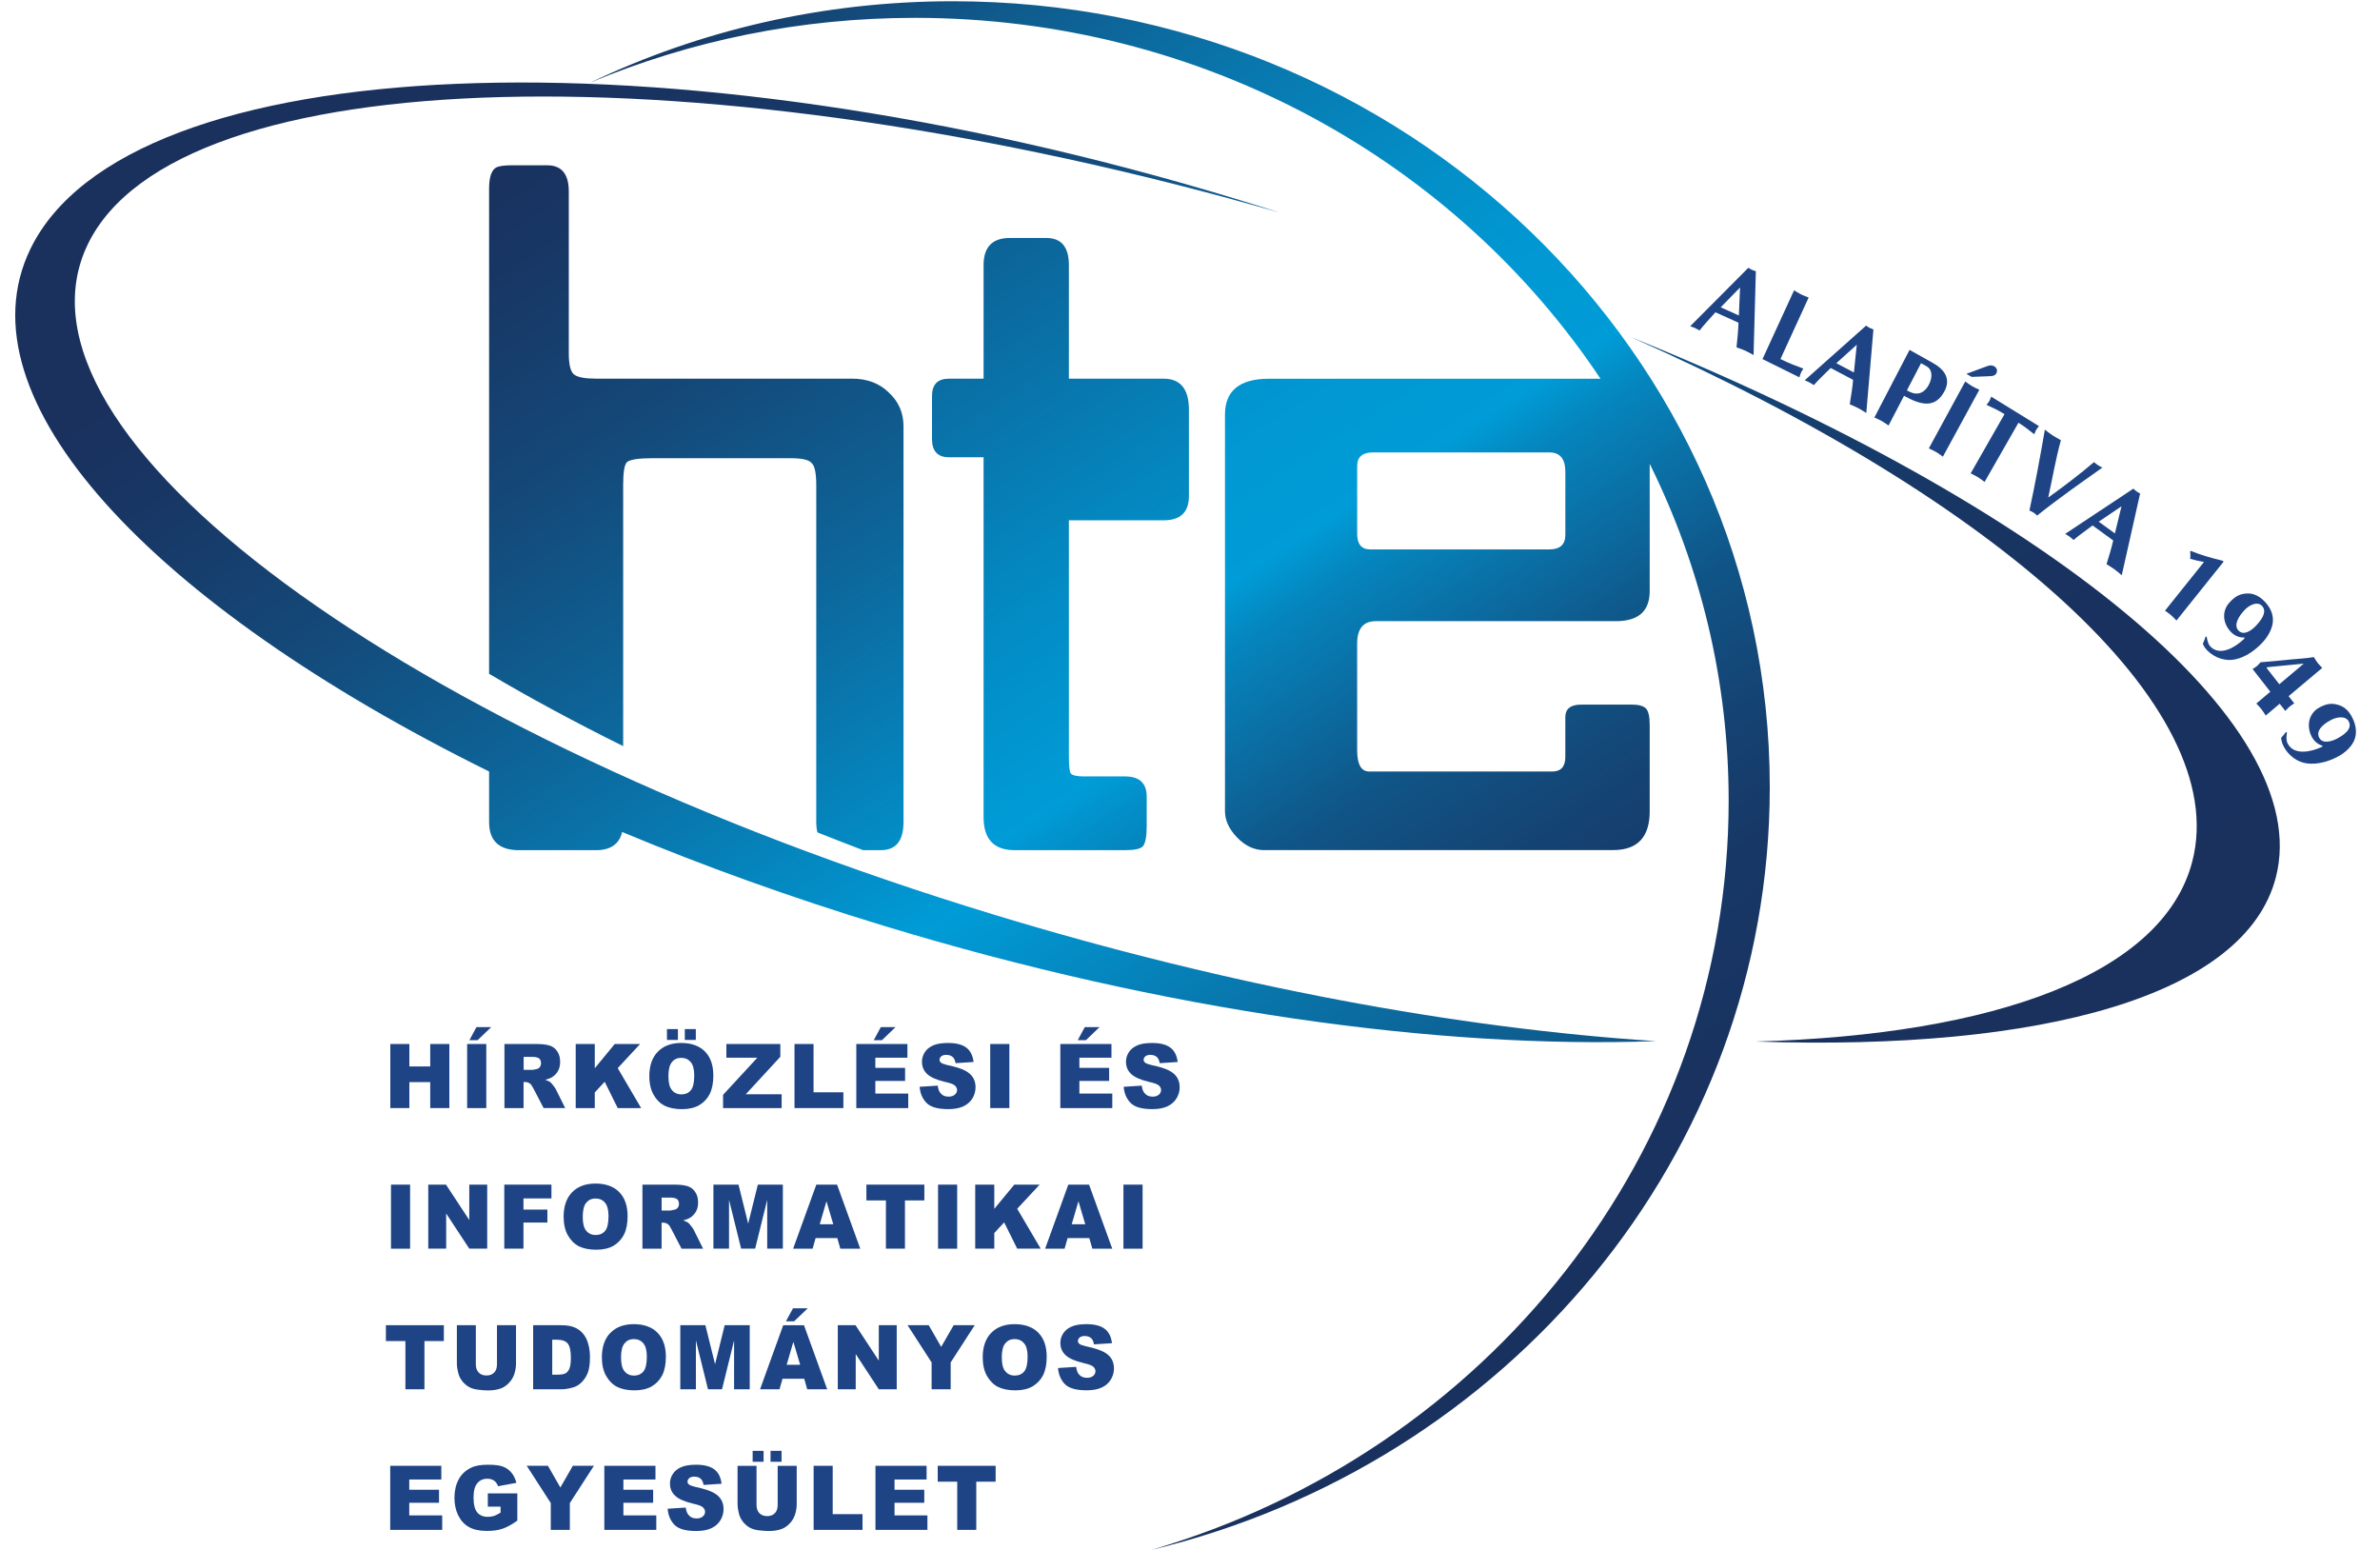
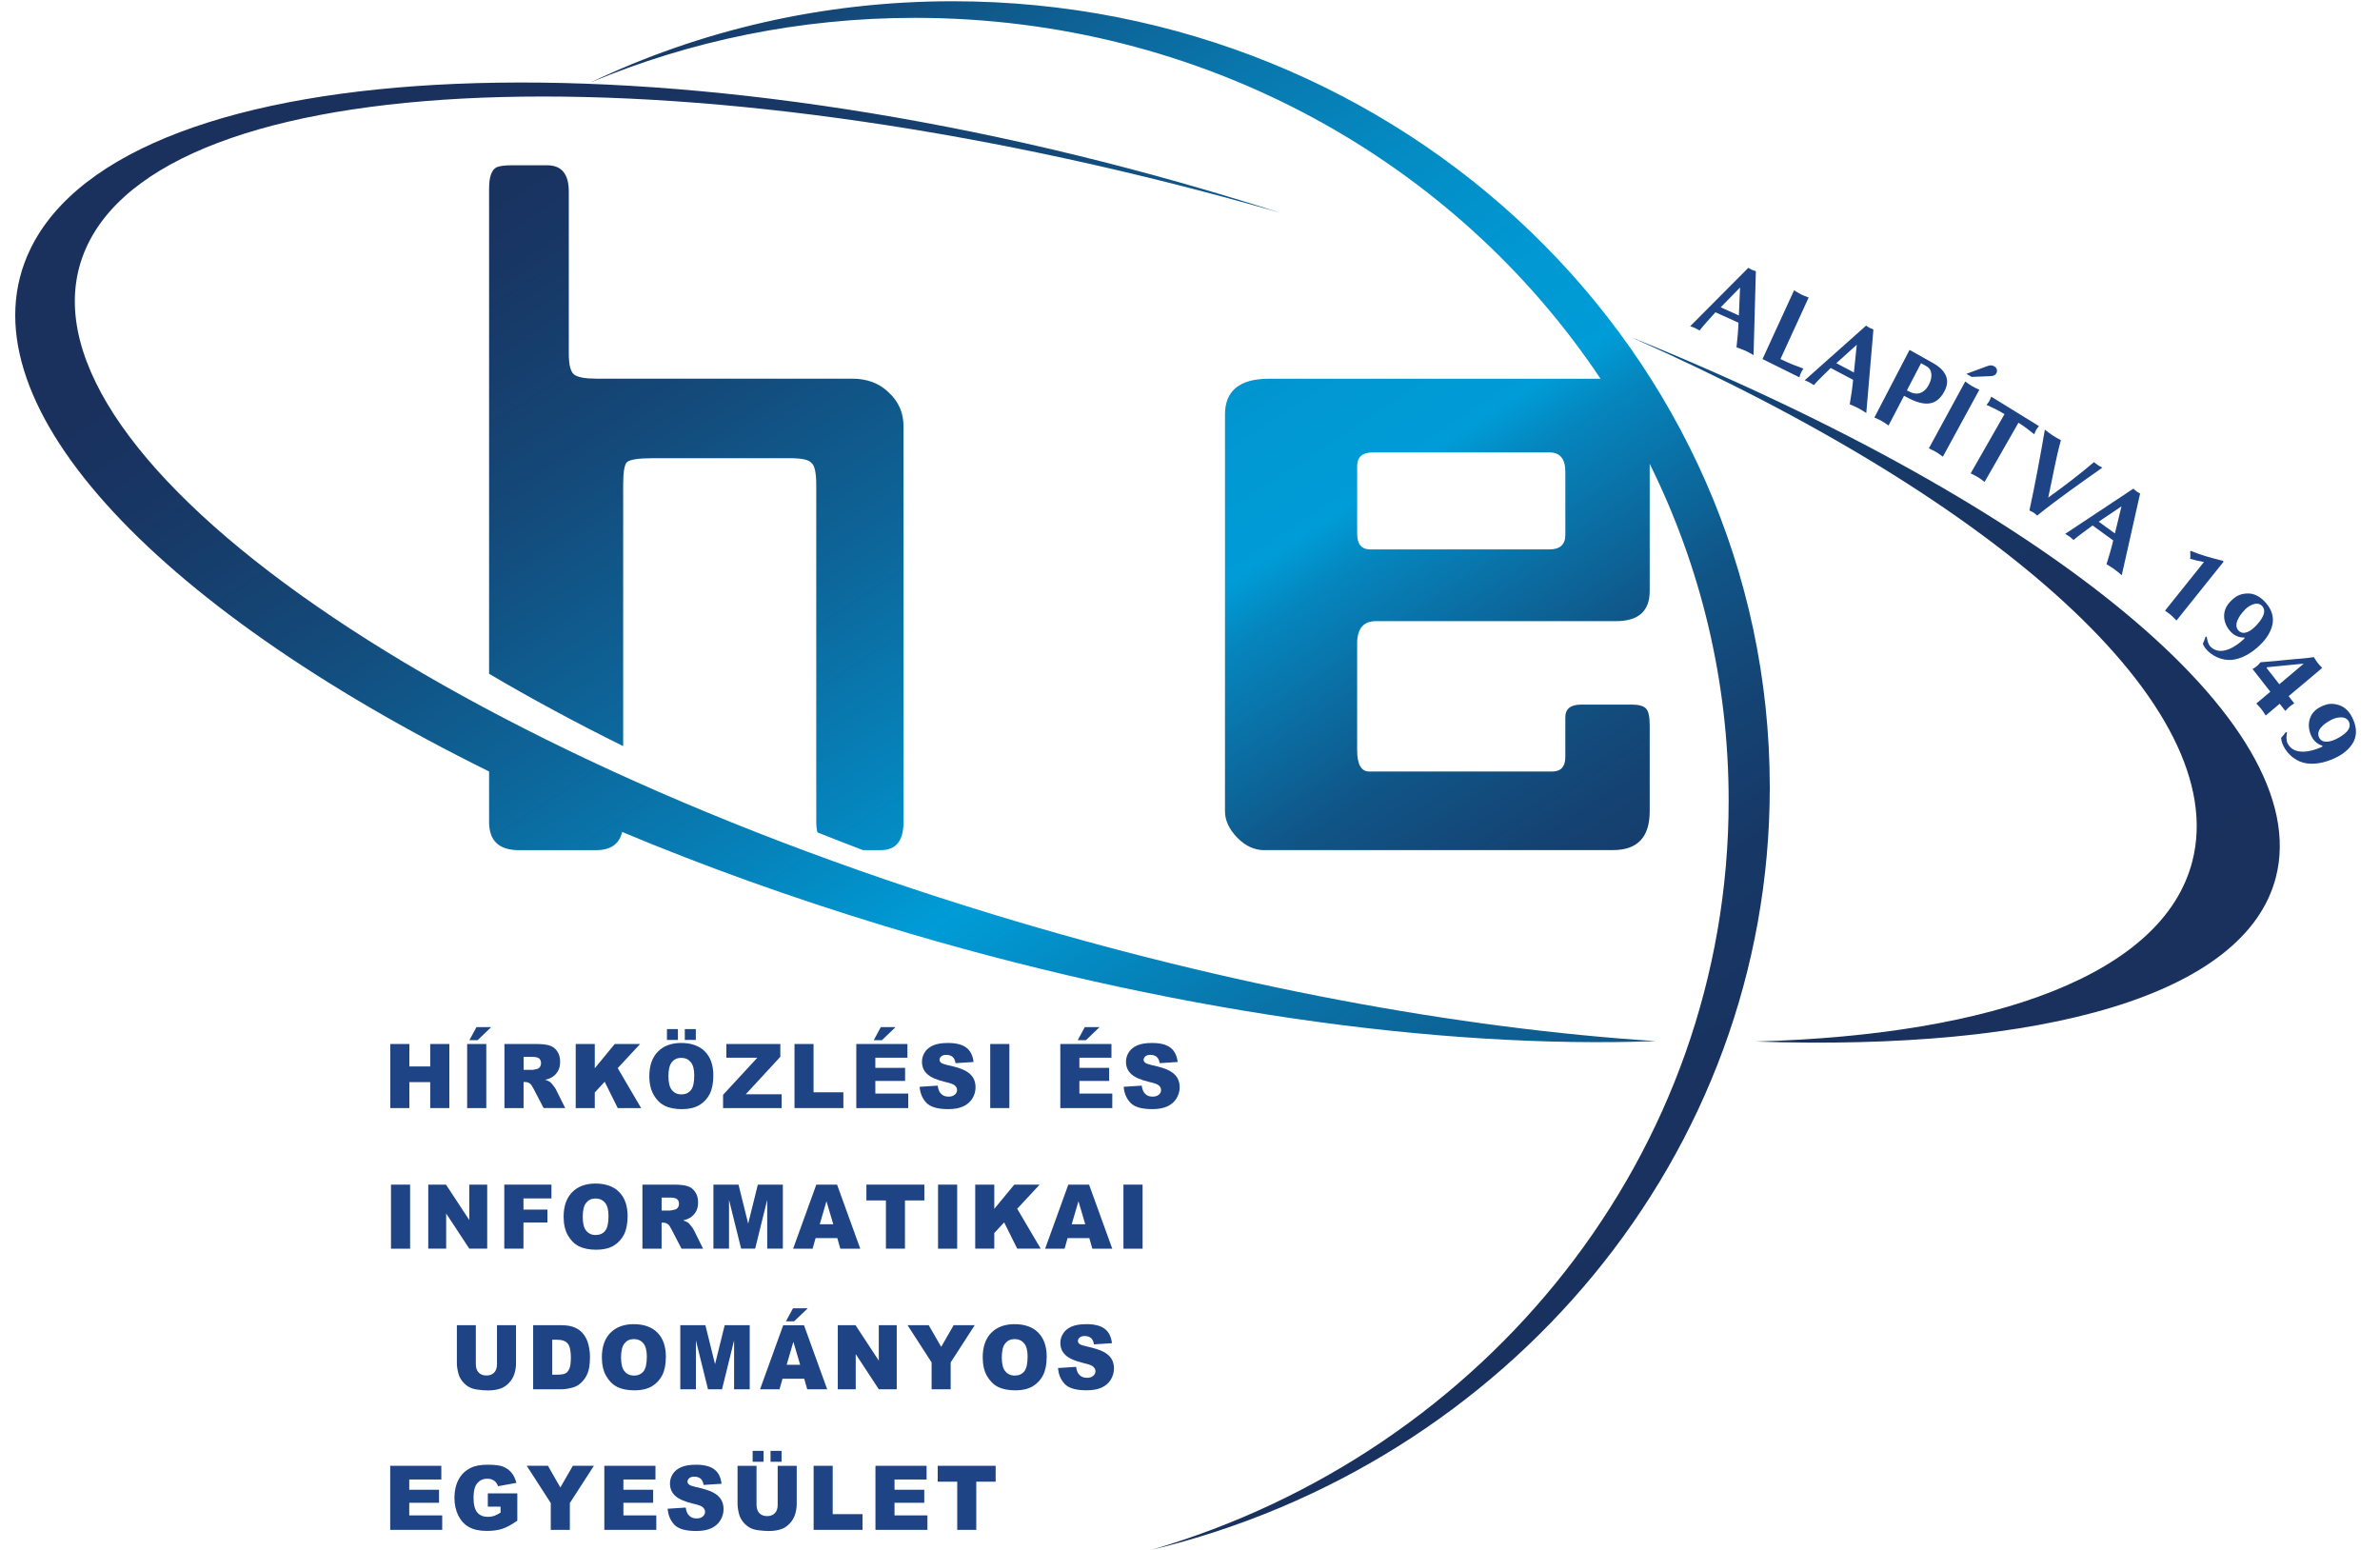
<svg xmlns="http://www.w3.org/2000/svg" width="86" height="56" viewBox="0 0 86 56" fill="none">
  <g clip-path="url(#clip0_1171_7083)">
    <path d="M14.792 37.721V38.532H15.546V37.721H16.237V40.036H15.546V39.098H14.792V40.036H14.104V37.721H14.792Z" fill="#1E4485" />
    <path d="M17.572 40.036H16.88V37.721H17.572V40.036ZM17.75 37.11L17.258 37.582H16.962L17.217 37.11H17.75Z" fill="#1E4485" />
    <path d="M18.23 37.721H19.378C19.59 37.721 19.753 37.74 19.867 37.779C19.979 37.815 20.07 37.886 20.138 37.989C20.207 38.092 20.24 38.216 20.24 38.363C20.24 38.492 20.216 38.603 20.163 38.695C20.111 38.789 20.038 38.864 19.945 38.922C19.886 38.957 19.804 38.99 19.701 39.013C19.786 39.043 19.845 39.071 19.883 39.098C19.907 39.117 19.945 39.159 19.991 39.22C20.041 39.281 20.073 39.33 20.088 39.362L20.422 40.034H19.643L19.274 39.327C19.227 39.236 19.187 39.175 19.149 39.15C19.099 39.114 19.043 39.095 18.981 39.095H18.919V40.036H18.228V37.721H18.23ZM19.214 38.658C19.246 38.658 19.305 38.648 19.395 38.625C19.442 38.615 19.48 38.592 19.507 38.553C19.535 38.514 19.55 38.468 19.55 38.417C19.55 38.341 19.529 38.287 19.483 38.244C19.436 38.205 19.351 38.186 19.227 38.186H18.922V38.655H19.215L19.214 38.658Z" fill="#1E4485" />
    <path d="M21.492 37.721V38.597L22.213 37.721H23.13L22.321 38.593L23.167 40.036H22.321L21.85 39.085L21.492 39.471V40.036H20.803V37.721H21.492Z" fill="#1E4485" />
    <path d="M23.77 38C23.972 37.79 24.256 37.683 24.617 37.683C24.977 37.683 25.273 37.787 25.474 37.993C25.676 38.2 25.776 38.487 25.776 38.863C25.776 39.13 25.732 39.355 25.645 39.528C25.557 39.699 25.43 39.835 25.264 39.932C25.1 40.026 24.89 40.075 24.644 40.075C24.398 40.075 24.183 40.033 24.017 39.953C23.853 39.868 23.721 39.737 23.619 39.558C23.516 39.376 23.463 39.151 23.463 38.883C23.463 38.504 23.566 38.211 23.768 38.001M24.496 37.181V37.575H24.1V37.181H24.496ZM24.28 39.386C24.364 39.489 24.476 39.541 24.623 39.541C24.769 39.541 24.885 39.489 24.965 39.389C25.047 39.289 25.086 39.11 25.086 38.852C25.086 38.633 25.042 38.473 24.958 38.373C24.873 38.272 24.759 38.221 24.615 38.221C24.472 38.221 24.363 38.272 24.279 38.376C24.194 38.476 24.153 38.647 24.153 38.883C24.153 39.12 24.194 39.284 24.279 39.384M25.143 37.181V37.575H24.745V37.181H25.143Z" fill="#1E4485" />
    <path d="M28.197 37.721V38.183L26.947 39.538H28.244V40.036H26.128V39.557L27.366 38.216H26.247V37.721H28.197Z" fill="#1E4485" />
    <path d="M29.397 37.721V39.466H30.475V40.036H28.709V37.721H29.397Z" fill="#1E4485" />
    <path d="M32.789 37.721V38.216H31.63V38.584H32.705V39.056H31.63V39.511H32.819V40.036H30.942V37.721H32.789ZM32.361 37.11L31.869 37.582H31.573L31.828 37.11H32.361Z" fill="#1E4485" />
    <path d="M33.884 39.228C33.899 39.337 33.928 39.422 33.971 39.48C34.042 39.574 34.142 39.623 34.276 39.623C34.373 39.623 34.451 39.597 34.504 39.549C34.557 39.504 34.583 39.446 34.583 39.385C34.583 39.323 34.557 39.272 34.507 39.223C34.457 39.175 34.34 39.132 34.156 39.092C33.853 39.021 33.635 38.927 33.508 38.81C33.377 38.691 33.315 38.542 33.315 38.36C33.315 38.244 33.345 38.132 33.414 38.023C33.479 37.917 33.579 37.836 33.713 37.774C33.847 37.713 34.027 37.684 34.261 37.684C34.545 37.684 34.764 37.738 34.912 37.848C35.061 37.958 35.152 38.133 35.179 38.371L34.528 38.413C34.513 38.307 34.475 38.233 34.42 38.185C34.364 38.139 34.288 38.113 34.192 38.113C34.11 38.113 34.051 38.133 34.011 38.167C33.97 38.204 33.949 38.246 33.949 38.293C33.949 38.332 33.967 38.363 33.998 38.393C34.033 38.423 34.107 38.451 34.229 38.481C34.531 38.545 34.747 38.612 34.877 38.684C35.008 38.753 35.102 38.839 35.164 38.94C35.223 39.043 35.251 39.156 35.251 39.283C35.251 39.431 35.211 39.568 35.134 39.693C35.057 39.818 34.943 39.912 34.803 39.977C34.66 40.041 34.483 40.074 34.264 40.074C33.884 40.074 33.623 40 33.476 39.846C33.33 39.695 33.248 39.5 33.23 39.267L33.884 39.225V39.228Z" fill="#1E4485" />
    <path d="M36.473 37.721H35.781V40.036H36.473V37.721Z" fill="#1E4485" />
    <path d="M40.162 37.721V38.216H39.003V38.584H40.078V39.056H39.003V39.511H40.192V40.036H38.314V37.721H40.162ZM39.732 37.11L39.24 37.582H38.944L39.199 37.11H39.732Z" fill="#1E4485" />
    <path d="M41.256 39.228C41.272 39.337 41.3 39.422 41.344 39.48C41.416 39.574 41.515 39.623 41.649 39.623C41.745 39.623 41.824 39.597 41.877 39.549C41.93 39.504 41.955 39.446 41.955 39.385C41.955 39.323 41.93 39.272 41.88 39.223C41.83 39.175 41.712 39.132 41.528 39.092C41.226 39.021 41.007 38.927 40.881 38.81C40.749 38.691 40.687 38.542 40.687 38.36C40.687 38.244 40.718 38.132 40.787 38.023C40.852 37.917 40.952 37.836 41.086 37.774C41.22 37.713 41.4 37.684 41.634 37.684C41.918 37.684 42.136 37.738 42.286 37.848C42.435 37.958 42.526 38.133 42.555 38.371L41.904 38.413C41.889 38.307 41.851 38.233 41.795 38.185C41.739 38.139 41.664 38.113 41.567 38.113C41.486 38.113 41.427 38.133 41.386 38.167C41.346 38.204 41.324 38.246 41.324 38.293C41.324 38.332 41.343 38.363 41.374 38.393C41.409 38.423 41.483 38.451 41.605 38.481C41.907 38.545 42.123 38.612 42.253 38.684C42.384 38.753 42.478 38.839 42.54 38.94C42.598 39.043 42.627 39.156 42.627 39.283C42.627 39.431 42.586 39.568 42.508 39.693C42.429 39.818 42.318 39.912 42.177 39.977C42.034 40.041 41.857 40.074 41.638 40.074C41.258 40.074 40.997 40 40.85 39.846C40.704 39.695 40.622 39.5 40.604 39.267L41.258 39.225L41.256 39.228Z" fill="#1E4485" />
    <path d="M14.819 42.802H14.128V45.117H14.819V42.802Z" fill="#1E4485" />
    <path d="M16.116 42.802L16.957 44.081V42.802H17.605V45.115H16.957L16.122 43.845V45.115H15.475V42.802H16.116Z" fill="#1E4485" />
    <path d="M19.926 42.802V43.3H18.915V43.704H19.78V44.172H18.915V45.115H18.222V42.802H19.926Z" fill="#1E4485" />
    <path d="M20.672 43.079C20.874 42.869 21.158 42.763 21.519 42.763C21.88 42.763 22.177 42.866 22.376 43.073C22.579 43.279 22.678 43.568 22.678 43.942C22.678 44.21 22.634 44.434 22.547 44.608C22.459 44.778 22.331 44.915 22.167 45.012C22.002 45.106 21.794 45.154 21.546 45.154C21.299 45.154 21.086 45.112 20.92 45.031C20.755 44.946 20.624 44.814 20.521 44.636C20.419 44.456 20.366 44.229 20.366 43.961C20.366 43.583 20.468 43.289 20.671 43.079M21.182 44.467C21.267 44.57 21.379 44.622 21.525 44.622C21.671 44.622 21.786 44.57 21.868 44.47C21.949 44.37 21.988 44.191 21.988 43.933C21.988 43.713 21.945 43.555 21.862 43.455C21.777 43.355 21.662 43.303 21.519 43.303C21.376 43.303 21.267 43.355 21.182 43.458C21.098 43.558 21.057 43.729 21.057 43.965C21.057 44.202 21.098 44.367 21.182 44.467Z" fill="#1E4485" />
    <path d="M23.214 42.802H24.363C24.574 42.802 24.737 42.821 24.852 42.86C24.964 42.896 25.054 42.966 25.122 43.07C25.192 43.173 25.225 43.295 25.225 43.444C25.225 43.574 25.201 43.684 25.148 43.776C25.095 43.87 25.023 43.944 24.929 44.003C24.87 44.038 24.789 44.07 24.686 44.094C24.771 44.124 24.829 44.152 24.867 44.178C24.891 44.197 24.929 44.239 24.976 44.302C25.026 44.363 25.057 44.412 25.073 44.445L25.406 45.117H24.627L24.26 44.409C24.214 44.318 24.173 44.257 24.135 44.232C24.085 44.196 24.029 44.177 23.968 44.177H23.906V45.117H23.214V42.802ZM24.198 43.738C24.23 43.738 24.289 43.729 24.38 43.705C24.426 43.696 24.464 43.672 24.491 43.635C24.52 43.596 24.535 43.55 24.535 43.499C24.535 43.423 24.514 43.369 24.467 43.328C24.42 43.289 24.336 43.27 24.212 43.27H23.907V43.738H24.2H24.198Z" fill="#1E4485" />
    <path d="M26.686 42.802L27.035 44.211L27.384 42.802H28.288V45.115H27.723V43.352L27.287 45.115H26.78L26.343 43.352V45.115H25.779V42.802H26.686Z" fill="#1E4485" />
    <path d="M29.471 44.734L29.363 45.117H28.659L29.497 42.802H30.247L31.085 45.117H30.365L30.256 44.734H29.471ZM29.864 43.403L29.621 44.233H30.11L29.864 43.403Z" fill="#1E4485" />
    <path d="M33.401 42.802V43.373H32.7V45.115H32.012V43.373H31.307V42.802H33.401Z" fill="#1E4485" />
    <path d="M34.587 42.802H33.896V45.117H34.587V42.802Z" fill="#1E4485" />
    <path d="M35.928 42.802V43.677L36.651 42.802H37.567L36.756 43.674L37.605 45.115H36.756L36.285 44.166L35.928 44.55V45.115H35.239V42.802H35.928Z" fill="#1E4485" />
    <path d="M38.577 44.734L38.468 45.117H37.765L38.603 42.802H39.353L40.191 45.117H39.471L39.362 44.734H38.577ZM38.969 43.403L38.726 44.233H39.215L38.969 43.403Z" fill="#1E4485" />
    <path d="M41.287 42.802H40.595V45.117H41.287V42.802Z" fill="#1E4485" />
-     <path d="M16.038 47.881V48.454H15.337V50.196H14.649V48.454H13.944V47.881H16.038Z" fill="#1E4485" />
    <path d="M18.646 47.881V49.261C18.646 49.397 18.624 49.525 18.584 49.649C18.544 49.768 18.479 49.875 18.391 49.965C18.304 50.059 18.21 50.12 18.113 50.16C17.979 50.211 17.821 50.238 17.633 50.238C17.525 50.238 17.405 50.229 17.279 50.211C17.147 50.196 17.042 50.166 16.954 50.117C16.87 50.072 16.79 50.005 16.717 49.92C16.645 49.832 16.599 49.743 16.571 49.652C16.53 49.503 16.509 49.375 16.509 49.261V47.881H17.194V49.294C17.194 49.42 17.229 49.521 17.297 49.591C17.366 49.663 17.458 49.698 17.578 49.698C17.697 49.698 17.789 49.663 17.858 49.591C17.923 49.524 17.958 49.423 17.958 49.294V47.881H18.646Z" fill="#1E4485" />
    <path d="M20.292 47.882C20.494 47.882 20.657 47.912 20.781 47.97C20.906 48.025 21.009 48.106 21.089 48.213C21.17 48.319 21.229 48.441 21.262 48.584C21.3 48.727 21.318 48.875 21.318 49.034C21.318 49.279 21.29 49.471 21.237 49.608C21.181 49.745 21.105 49.857 21.009 49.951C20.912 50.042 20.809 50.103 20.701 50.131C20.548 50.174 20.411 50.196 20.29 50.196H19.265V47.881H20.29L20.292 47.882ZM19.955 49.669H20.126C20.269 49.669 20.372 49.654 20.432 49.621C20.494 49.59 20.541 49.53 20.576 49.447C20.61 49.366 20.628 49.231 20.628 49.046C20.628 48.8 20.588 48.633 20.514 48.542C20.437 48.451 20.308 48.406 20.13 48.406H19.955V49.669Z" fill="#1E4485" />
    <path d="M22.055 48.16C22.257 47.95 22.541 47.843 22.902 47.843C23.262 47.843 23.56 47.947 23.759 48.153C23.961 48.36 24.061 48.648 24.061 49.023C24.061 49.29 24.017 49.514 23.93 49.688C23.842 49.859 23.715 49.995 23.549 50.092C23.385 50.186 23.177 50.235 22.929 50.235C22.681 50.235 22.468 50.193 22.302 50.111C22.138 50.026 22.006 49.895 21.904 49.716C21.801 49.536 21.748 49.309 21.748 49.041C21.748 48.664 21.851 48.37 22.053 48.158M22.567 49.546C22.651 49.649 22.763 49.701 22.909 49.701C23.056 49.701 23.17 49.649 23.252 49.549C23.333 49.449 23.373 49.27 23.373 49.012C23.373 48.792 23.329 48.633 23.246 48.534C23.161 48.434 23.047 48.382 22.903 48.382C22.76 48.382 22.651 48.434 22.567 48.537C22.482 48.637 22.441 48.808 22.441 49.044C22.441 49.281 22.482 49.446 22.567 49.546Z" fill="#1E4485" />
    <path d="M25.489 47.881L25.838 49.29L26.186 47.881H27.091V50.196H26.526V48.431L26.09 50.196H25.583L25.146 48.431V50.196H24.582V47.881H25.489Z" fill="#1E4485" />
    <path d="M28.276 49.815L28.167 50.197H27.464L28.301 47.882H29.052L29.89 50.197H29.169L29.061 49.815H28.276ZM29.188 47.27L28.695 47.741H28.399L28.655 47.27H29.188ZM28.668 48.482L28.425 49.312H28.914L28.668 48.482Z" fill="#1E4485" />
    <path d="M30.914 47.881L31.755 49.162V47.881H32.403V50.196H31.755L30.921 48.925V50.196H30.273V47.881H30.914Z" fill="#1E4485" />
    <path d="M33.559 47.881L34.009 48.664L34.46 47.881H35.221L34.352 49.226V50.196H33.663V49.226L32.794 47.881H33.559Z" fill="#1E4485" />
    <path d="M35.816 48.16C36.018 47.95 36.302 47.843 36.663 47.843C37.024 47.843 37.321 47.947 37.52 48.153C37.722 48.36 37.822 48.648 37.822 49.023C37.822 49.29 37.778 49.514 37.691 49.688C37.603 49.859 37.475 49.995 37.31 50.092C37.146 50.186 36.938 50.235 36.69 50.235C36.442 50.235 36.23 50.193 36.063 50.111C35.899 50.026 35.768 49.895 35.665 49.716C35.562 49.536 35.51 49.309 35.51 49.041C35.51 48.664 35.612 48.37 35.815 48.158M36.326 49.546C36.411 49.649 36.522 49.701 36.669 49.701C36.815 49.701 36.93 49.649 37.011 49.549C37.093 49.449 37.132 49.27 37.132 49.012C37.132 48.792 37.089 48.633 37.004 48.534C36.919 48.434 36.805 48.382 36.661 48.382C36.518 48.382 36.409 48.434 36.325 48.537C36.24 48.637 36.199 48.808 36.199 49.044C36.199 49.281 36.24 49.446 36.325 49.546" fill="#1E4485" />
    <path d="M38.885 49.388C38.9 49.497 38.929 49.582 38.972 49.64C39.043 49.734 39.145 49.782 39.277 49.782C39.374 49.782 39.453 49.757 39.505 49.709C39.558 49.663 39.584 49.605 39.584 49.544C39.584 49.483 39.558 49.431 39.508 49.383C39.459 49.334 39.341 49.292 39.157 49.25C38.855 49.179 38.636 49.085 38.509 48.968C38.378 48.849 38.316 48.7 38.316 48.518C38.316 48.402 38.346 48.29 38.415 48.183C38.48 48.077 38.58 47.995 38.714 47.934C38.849 47.873 39.028 47.843 39.262 47.843C39.546 47.843 39.765 47.898 39.913 48.008C40.062 48.117 40.153 48.293 40.18 48.531L39.529 48.573C39.514 48.467 39.477 48.391 39.421 48.343C39.365 48.297 39.289 48.272 39.193 48.272C39.111 48.272 39.053 48.291 39.012 48.327C38.971 48.363 38.95 48.404 38.95 48.453C38.95 48.492 38.968 48.523 39 48.553C39.034 48.583 39.108 48.611 39.231 48.64C39.532 48.706 39.748 48.774 39.878 48.844C40.01 48.911 40.103 48.999 40.165 49.099C40.224 49.203 40.253 49.316 40.253 49.442C40.253 49.591 40.212 49.727 40.135 49.853C40.056 49.978 39.945 50.072 39.804 50.136C39.661 50.2 39.484 50.233 39.265 50.233C38.885 50.233 38.624 50.16 38.477 50.008C38.331 49.856 38.249 49.662 38.231 49.428L38.886 49.386L38.885 49.388Z" fill="#1E4485" />
    <path d="M15.947 52.961V53.456H14.788V53.826H15.864V54.297H14.788V54.753H15.979V55.276H14.1V52.961H15.947Z" fill="#1E4485" />
    <path d="M17.627 53.958H18.693V54.943C18.488 55.088 18.31 55.185 18.151 55.237C17.996 55.289 17.808 55.314 17.593 55.314C17.328 55.314 17.113 55.269 16.948 55.175C16.779 55.081 16.652 54.943 16.559 54.755C16.468 54.57 16.421 54.357 16.421 54.117C16.421 53.865 16.471 53.646 16.571 53.458C16.67 53.27 16.82 53.129 17.013 53.035C17.162 52.958 17.368 52.922 17.623 52.922C17.878 52.922 18.053 52.944 18.174 52.99C18.296 53.038 18.399 53.109 18.479 53.206C18.56 53.303 18.619 53.425 18.66 53.577L17.996 53.699C17.967 53.611 17.92 53.544 17.855 53.499C17.79 53.45 17.706 53.428 17.606 53.428C17.454 53.428 17.336 53.483 17.245 53.593C17.155 53.699 17.111 53.873 17.111 54.109C17.111 54.358 17.155 54.535 17.245 54.647C17.336 54.753 17.463 54.805 17.626 54.805C17.704 54.805 17.775 54.795 17.848 54.774C17.916 54.75 17.997 54.709 18.088 54.653V54.437H17.627V53.955V53.958Z" fill="#1E4485" />
    <path d="M19.8 52.961L20.248 53.745L20.699 52.961H21.46L20.591 54.307V55.276H19.902V54.307L19.033 52.961H19.8Z" fill="#1E4485" />
    <path d="M23.685 52.961V53.456H22.526V53.826H23.601V54.297H22.526V54.753H23.715V55.276H21.837V52.961H23.685Z" fill="#1E4485" />
    <path d="M24.778 54.468C24.793 54.578 24.822 54.662 24.866 54.72C24.937 54.814 25.036 54.863 25.171 54.863C25.267 54.863 25.346 54.838 25.398 54.789C25.451 54.744 25.477 54.686 25.477 54.625C25.477 54.564 25.451 54.512 25.401 54.462C25.352 54.413 25.234 54.371 25.05 54.33C24.748 54.26 24.529 54.166 24.402 54.048C24.271 53.929 24.209 53.781 24.209 53.599C24.209 53.483 24.239 53.37 24.309 53.262C24.373 53.156 24.473 53.074 24.608 53.013C24.742 52.952 24.922 52.922 25.155 52.922C25.439 52.922 25.658 52.977 25.806 53.087C25.956 53.196 26.046 53.372 26.073 53.61L25.423 53.652C25.408 53.546 25.37 53.472 25.314 53.423C25.258 53.378 25.183 53.353 25.086 53.353C25.005 53.353 24.946 53.372 24.905 53.408C24.864 53.444 24.843 53.486 24.843 53.535C24.843 53.574 24.861 53.605 24.893 53.635C24.927 53.665 25.002 53.693 25.124 53.723C25.426 53.787 25.642 53.856 25.771 53.926C25.903 53.995 25.996 54.081 26.058 54.182C26.117 54.285 26.146 54.398 26.146 54.525C26.146 54.673 26.105 54.81 26.028 54.935C25.951 55.06 25.838 55.154 25.697 55.22C25.554 55.284 25.377 55.317 25.159 55.317C24.778 55.317 24.517 55.243 24.37 55.092C24.224 54.94 24.143 54.745 24.125 54.512L24.78 54.47L24.778 54.468Z" fill="#1E4485" />
    <path d="M28.789 52.962V54.342C28.789 54.478 28.766 54.606 28.727 54.728C28.686 54.849 28.622 54.956 28.534 55.046C28.446 55.14 28.353 55.201 28.256 55.24C28.122 55.292 27.963 55.317 27.776 55.317C27.667 55.317 27.548 55.308 27.421 55.292C27.29 55.276 27.184 55.247 27.097 55.198C27.012 55.153 26.932 55.085 26.86 55.001C26.789 54.913 26.742 54.822 26.713 54.733C26.673 54.584 26.651 54.454 26.651 54.342V52.962H27.337V54.374C27.337 54.5 27.372 54.602 27.439 54.672C27.509 54.742 27.601 54.779 27.72 54.779C27.84 54.779 27.932 54.742 28.001 54.672C28.066 54.605 28.101 54.504 28.101 54.374V52.962H28.789ZM27.592 52.816H27.196V52.421H27.592V52.816ZM28.241 52.816H27.843V52.421H28.241V52.816Z" fill="#1E4485" />
    <path d="M30.089 52.961V54.708H31.167V55.276H29.4V52.961H30.089Z" fill="#1E4485" />
    <path d="M33.482 52.961V53.456H32.323V53.826H33.398V54.297H32.323V54.753H33.512V55.276H31.634V52.961H33.482Z" fill="#1E4485" />
    <path d="M35.977 52.961V53.535H35.277V55.276H34.589V53.535H33.884V52.961H35.977Z" fill="#1E4485" />
    <path d="M61.986 11.284C61.774 11.524 61.589 11.713 61.413 11.941C61.358 11.911 61.306 11.879 61.251 11.853C61.193 11.826 61.133 11.809 61.074 11.787L63.175 9.676C63.219 9.704 63.26 9.727 63.306 9.748C63.353 9.768 63.397 9.785 63.447 9.798L63.364 12.829C63.263 12.774 63.168 12.717 63.063 12.67C62.959 12.623 62.854 12.589 62.748 12.55C62.78 12.238 62.811 11.951 62.819 11.659L61.986 11.283V11.284ZM62.833 11.397L62.876 10.388L62.177 11.103L62.833 11.399V11.397Z" fill="#1E4485" />
    <path d="M64.336 12.973C64.642 13.125 64.914 13.226 65.165 13.319C65.133 13.367 65.098 13.416 65.076 13.468C65.053 13.519 65.036 13.579 65.021 13.634L63.687 12.974L64.828 10.489C64.913 10.539 64.996 10.594 65.083 10.638C65.171 10.681 65.264 10.713 65.355 10.75L64.335 12.974L64.336 12.973Z" fill="#1E4485" />
    <path d="M66.152 13.295C65.927 13.522 65.731 13.699 65.542 13.914C65.488 13.881 65.439 13.847 65.384 13.817C65.328 13.787 65.269 13.765 65.212 13.74L67.431 11.765C67.473 11.796 67.512 11.822 67.557 11.845C67.603 11.868 67.647 11.887 67.695 11.905L67.437 14.922C67.34 14.861 67.248 14.8 67.147 14.747C67.046 14.694 66.943 14.653 66.839 14.608C66.89 14.299 66.937 14.014 66.961 13.724L66.152 13.297V13.295ZM66.99 13.46L67.093 12.456L66.354 13.123L66.99 13.458V13.46Z" fill="#1E4485" />
    <path d="M68.244 15.375C68.163 15.32 68.083 15.261 67.995 15.212C67.911 15.164 67.819 15.126 67.73 15.085L69.001 12.642L69.844 13.115C70.321 13.383 70.475 13.726 70.266 14.128C69.935 14.763 69.419 14.647 68.801 14.301L68.243 15.372L68.244 15.375ZM68.904 14.107C68.981 14.146 69.062 14.186 69.144 14.208C69.401 14.269 69.588 14.113 69.701 13.895C69.849 13.61 69.807 13.342 69.629 13.242L69.416 13.123L68.904 14.107Z" fill="#1E4485" />
    <path d="M71.013 13.784C71.093 13.84 71.173 13.901 71.257 13.951C71.342 14.002 71.433 14.041 71.522 14.083L70.205 16.5C70.124 16.443 70.045 16.382 69.961 16.332C69.876 16.282 69.785 16.243 69.697 16.201L71.013 13.784ZM71.78 13.239C71.897 13.197 71.964 13.179 72.073 13.244C72.157 13.294 72.186 13.399 72.137 13.486C72.076 13.599 71.953 13.587 71.846 13.594L71.245 13.618L71.055 13.507L71.78 13.239Z" fill="#1E4485" />
    <path d="M71.712 17.413C71.632 17.353 71.555 17.292 71.47 17.24C71.386 17.189 71.297 17.148 71.209 17.103L72.432 14.963C72.193 14.816 71.968 14.711 71.781 14.628C71.816 14.584 71.854 14.54 71.884 14.489C71.912 14.44 71.929 14.385 71.952 14.332L73.677 15.396C73.642 15.439 73.605 15.482 73.576 15.532C73.546 15.583 73.529 15.638 73.508 15.691C73.324 15.546 73.14 15.4 72.936 15.273L71.712 17.413Z" fill="#1E4485" />
    <path d="M73.482 18.522C73.433 18.489 73.381 18.468 73.332 18.445C73.544 17.468 73.722 16.501 73.89 15.523C73.981 15.593 74.073 15.668 74.169 15.731C74.264 15.793 74.37 15.848 74.47 15.905C74.282 16.578 74.165 17.281 74.012 17.978C74.58 17.568 75.14 17.145 75.665 16.697C75.71 16.736 75.762 16.775 75.81 16.807C75.86 16.84 75.914 16.871 75.967 16.896C75.172 17.46 74.381 18.009 73.611 18.628C73.569 18.591 73.529 18.55 73.482 18.52" fill="#1E4485" />
    <path d="M75.614 18.986C75.36 19.178 75.141 19.326 74.927 19.51C74.877 19.469 74.835 19.428 74.784 19.391C74.732 19.353 74.677 19.323 74.624 19.289L77.089 17.655C77.125 17.693 77.161 17.724 77.204 17.754C77.246 17.784 77.285 17.809 77.332 17.832L76.668 20.785C76.579 20.711 76.497 20.636 76.403 20.568C76.31 20.501 76.215 20.446 76.118 20.385C76.21 20.086 76.295 19.812 76.36 19.527L75.615 18.986H75.614ZM76.421 19.273L76.659 18.294L75.836 18.849L76.42 19.273H76.421Z" fill="#1E4485" />
    <path d="M79.64 20.305C79.448 20.272 79.296 20.235 79.139 20.189C79.154 20.102 79.151 20.016 79.14 19.928L79.16 19.903C79.54 20.061 79.937 20.168 80.331 20.265L80.343 20.301L78.645 22.421C78.582 22.355 78.52 22.287 78.45 22.227C78.381 22.168 78.304 22.117 78.231 22.064L79.64 20.305Z" fill="#1E4485" />
    <path d="M79.737 23.004C79.758 23.126 79.786 23.275 79.877 23.366C80.235 23.726 80.792 23.369 81.08 23.09L81.107 23.06L81.095 23.032C80.921 23.045 80.748 22.969 80.624 22.844C80.319 22.537 80.266 22.083 80.573 21.756C80.771 21.544 80.938 21.447 81.23 21.442C81.457 21.442 81.652 21.554 81.815 21.716C82.022 21.925 82.161 22.189 82.126 22.492C82.091 22.761 81.933 23.024 81.753 23.215C81.492 23.494 81.146 23.743 80.772 23.823C80.42 23.903 80.025 23.768 79.767 23.51C79.711 23.453 79.666 23.397 79.629 23.326C79.611 23.264 79.581 23.279 79.614 23.222C79.646 23.153 79.676 23.081 79.696 23.005H79.735L79.737 23.004ZM81.732 21.887C81.539 21.693 81.208 21.912 81.079 22.073C80.946 22.216 80.674 22.569 80.893 22.789C81.086 22.983 81.371 22.766 81.516 22.611C81.672 22.446 81.956 22.111 81.732 21.887Z" fill="#1E4485" />
    <path d="M81.395 24.172C81.448 24.138 81.504 24.108 81.552 24.066C81.601 24.025 81.642 23.975 81.685 23.928C81.981 23.909 82.446 23.861 82.796 23.826C83.068 23.801 83.341 23.786 83.609 23.742C83.654 23.812 83.695 23.883 83.746 23.95C83.797 24.016 83.856 24.071 83.913 24.132L82.698 25.153L82.902 25.414C82.843 25.453 82.781 25.491 82.73 25.533C82.676 25.579 82.629 25.634 82.579 25.687L82.375 25.427L81.87 25.853C81.82 25.775 81.771 25.695 81.716 25.624C81.66 25.551 81.593 25.486 81.531 25.419L82.037 24.993L81.395 24.172ZM83.243 23.978L81.913 24.108L81.907 24.14L82.362 24.722L83.243 23.98V23.978Z" fill="#1E4485" />
    <path d="M82.638 26.465C82.62 26.587 82.602 26.739 82.659 26.854C82.885 27.314 83.524 27.16 83.883 26.993L83.918 26.974V26.943C83.749 26.896 83.606 26.767 83.527 26.608C83.334 26.216 83.424 25.768 83.815 25.56C84.069 25.425 84.256 25.389 84.534 25.482C84.751 25.557 84.901 25.727 85.003 25.937C85.135 26.203 85.184 26.5 85.058 26.775C84.942 27.018 84.709 27.214 84.48 27.336C84.147 27.513 83.743 27.632 83.364 27.583C83.006 27.541 82.673 27.283 82.51 26.952C82.475 26.88 82.449 26.811 82.436 26.733C82.439 26.667 82.405 26.672 82.454 26.628C82.505 26.573 82.555 26.515 82.599 26.451L82.635 26.463L82.638 26.465ZM84.874 26.073C84.751 25.825 84.371 25.923 84.197 26.033C84.028 26.122 83.661 26.366 83.8 26.648C83.922 26.896 84.261 26.785 84.445 26.688C84.643 26.582 85.015 26.362 84.874 26.073Z" fill="#1E4485" />
-     <path d="M36.66 30.717C35.914 30.717 35.541 30.319 35.541 29.525V16.521H34.287C33.881 16.521 33.677 16.299 33.677 15.856V14.313C33.677 13.892 33.881 13.682 34.287 13.682H35.541V9.58C35.541 8.925 35.858 8.598 36.489 8.598H37.81C38.352 8.598 38.624 8.925 38.624 9.58V13.682H42.046C42.656 13.682 42.961 14.056 42.961 14.803V17.923C42.961 18.507 42.656 18.799 42.046 18.799H38.624V27.317C38.624 27.668 38.646 27.878 38.692 27.948C38.76 28.019 38.918 28.053 39.166 28.053H40.657C41.176 28.053 41.436 28.299 41.436 28.789V29.84C41.436 30.214 41.391 30.46 41.3 30.576C41.211 30.67 40.995 30.717 40.657 30.717H36.658H36.66Z" fill="url(#paint0_linear_1171_7083)" />
    <path d="M58.959 12.191C73.901 18.238 83.692 26.08 82.236 31.702C81.133 35.964 73.819 37.986 63.436 37.632C72.139 37.392 78.17 35.171 79.217 31.126C80.662 25.546 72.228 18.075 58.959 12.193V12.191Z" fill="url(#paint1_linear_1171_7083)" />
    <path d="M22.481 30.061C22.378 30.498 22.062 30.718 21.536 30.718H18.756C18.033 30.718 17.673 30.379 17.673 29.701V27.875C5.463 21.844 -1.517 14.4 1.096 9.001C4.607 1.748 24.106 0.935 44.65 7.184C45.187 7.347 45.722 7.515 46.25 7.685C25.488 1.7 6.407 2.147 3.173 8.826C-0.149 15.69 14.522 26.539 35.944 33.056C44.443 35.642 52.726 37.158 59.836 37.617C51.995 37.905 42.093 36.542 31.935 33.45C28.59 32.432 25.423 31.291 22.481 30.06V30.061ZM23.569 16.556C23.072 16.556 22.767 16.603 22.654 16.697C22.564 16.791 22.518 17.059 22.518 17.504V26.959C20.794 26.105 19.175 25.231 17.673 24.345V6.813C17.673 6.393 17.763 6.136 17.944 6.043C18.058 5.996 18.237 5.972 18.486 5.972H19.774C20.293 5.972 20.553 6.288 20.553 6.918V12.771C20.553 13.191 20.621 13.449 20.757 13.541C20.892 13.635 21.152 13.681 21.536 13.681H30.785C31.327 13.681 31.767 13.845 32.105 14.172C32.466 14.5 32.648 14.909 32.648 15.399V29.7C32.648 30.378 32.376 30.716 31.834 30.716H31.183C30.628 30.505 30.08 30.291 29.536 30.075C29.509 29.964 29.495 29.84 29.495 29.7V17.537C29.495 17.093 29.44 16.824 29.326 16.73C29.236 16.613 28.976 16.555 28.547 16.555H23.566L23.569 16.556Z" fill="url(#paint2_linear_1171_7083)" />
    <path d="M45.687 30.717C45.326 30.717 44.997 30.565 44.704 30.262C44.411 29.958 44.264 29.641 44.264 29.316V14.98C44.264 14.116 44.795 13.684 45.856 13.684H57.833C52.604 5.84 43.463 0.645 33.059 0.645C28.893 0.645 24.931 1.478 21.339 2.98C25.282 1.101 29.725 0.045 34.424 0.045C50.73 0.045 63.95 12.761 63.95 28.445C63.95 41.748 54.442 52.913 41.607 55.998C53.679 52.476 62.464 41.688 62.464 28.927C62.464 24.57 61.439 20.445 59.611 16.758V21.356C59.611 22.081 59.205 22.443 58.391 22.443H49.718C49.266 22.443 49.04 22.713 49.04 23.25V27.106C49.04 27.619 49.186 27.876 49.479 27.876H56.086C56.403 27.876 56.562 27.701 56.562 27.352V25.914C56.562 25.61 56.754 25.458 57.137 25.458H58.967C59.214 25.458 59.385 25.505 59.475 25.598C59.566 25.692 59.611 25.89 59.611 26.193V29.312C59.611 30.247 59.172 30.714 58.29 30.714H45.687V30.717ZM49.616 16.346C49.233 16.346 49.041 16.511 49.041 16.836V19.291C49.041 19.665 49.2 19.851 49.515 19.851H55.987C56.37 19.851 56.563 19.676 56.563 19.325V17.046C56.563 16.579 56.37 16.346 55.987 16.346H49.618H49.616Z" fill="url(#paint3_linear_1171_7083)" />
  </g>
  <defs>
    <linearGradient id="paint0_linear_1171_7083" x1="25.504" y1="-0.486" x2="60.835" y2="53.578" gradientUnits="userSpaceOnUse">
      <stop stop-color="#1A305D" />
      <stop offset="0.2" stop-color="#0D6195" />
      <stop offset="0.39" stop-color="#038BC4" />
      <stop offset="0.49" stop-color="#009CD7" />
      <stop offset="0.51" stop-color="#0291CB" />
      <stop offset="0.57" stop-color="#0973A9" />
      <stop offset="0.63" stop-color="#0F5A8D" />
      <stop offset="0.7" stop-color="#144777" />
      <stop offset="0.78" stop-color="#173A68" />
      <stop offset="0.87" stop-color="#19325F" />
      <stop offset="1" stop-color="#1A305D" />
    </linearGradient>
    <linearGradient id="paint1_linear_1171_7083" x1="44.783" y1="-13.068" x2="80.137" y2="41.031" gradientUnits="userSpaceOnUse">
      <stop stop-color="#1A305D" />
      <stop offset="0.1" stop-color="#0F5287" />
      <stop offset="0.21" stop-color="#0770AC" />
      <stop offset="0.29" stop-color="#0183C3" />
      <stop offset="0.34" stop-color="#008ACC" />
      <stop offset="0.38" stop-color="#0575B2" />
      <stop offset="0.42" stop-color="#0C6098" />
      <stop offset="0.47" stop-color="#114E82" />
      <stop offset="0.53" stop-color="#154071" />
      <stop offset="0.61" stop-color="#173765" />
      <stop offset="0.71" stop-color="#19315E" />
      <stop offset="1" stop-color="#1A305D" />
    </linearGradient>
    <linearGradient id="paint2_linear_1171_7083" x1="19.185" y1="3.606" x2="54.556" y2="57.731" gradientUnits="userSpaceOnUse">
      <stop stop-color="#1A305D" />
      <stop offset="0.07" stop-color="#183664" />
      <stop offset="0.18" stop-color="#144878" />
      <stop offset="0.31" stop-color="#0D6599" />
      <stop offset="0.46" stop-color="#038DC6" />
      <stop offset="0.51" stop-color="#009CD7" />
      <stop offset="0.65" stop-color="#0973A8" />
      <stop offset="0.81" stop-color="#124E7F" />
      <stop offset="0.93" stop-color="#173866" />
      <stop offset="1" stop-color="#1A305D" />
    </linearGradient>
    <linearGradient id="paint3_linear_1171_7083" x1="28.131" y1="-2.224" x2="63.474" y2="51.86" gradientUnits="userSpaceOnUse">
      <stop stop-color="#193461" />
      <stop offset="0.1" stop-color="#10598B" />
      <stop offset="0.2" stop-color="#0976AC" />
      <stop offset="0.29" stop-color="#048BC3" />
      <stop offset="0.37" stop-color="#0197D2" />
      <stop offset="0.44" stop-color="#009CD7" />
      <stop offset="0.47" stop-color="#0586BE" />
      <stop offset="0.53" stop-color="#0B6BA0" />
      <stop offset="0.58" stop-color="#105587" />
      <stop offset="0.65" stop-color="#144474" />
      <stop offset="0.72" stop-color="#173867" />
      <stop offset="0.82" stop-color="#19325F" />
      <stop offset="1" stop-color="#1A305D" />
    </linearGradient>
    <clipPath id="clip0_1171_7083">
      <rect width="84.897" height="56" fill="white" transform="translate(0.551)" />
    </clipPath>
  </defs>
</svg>